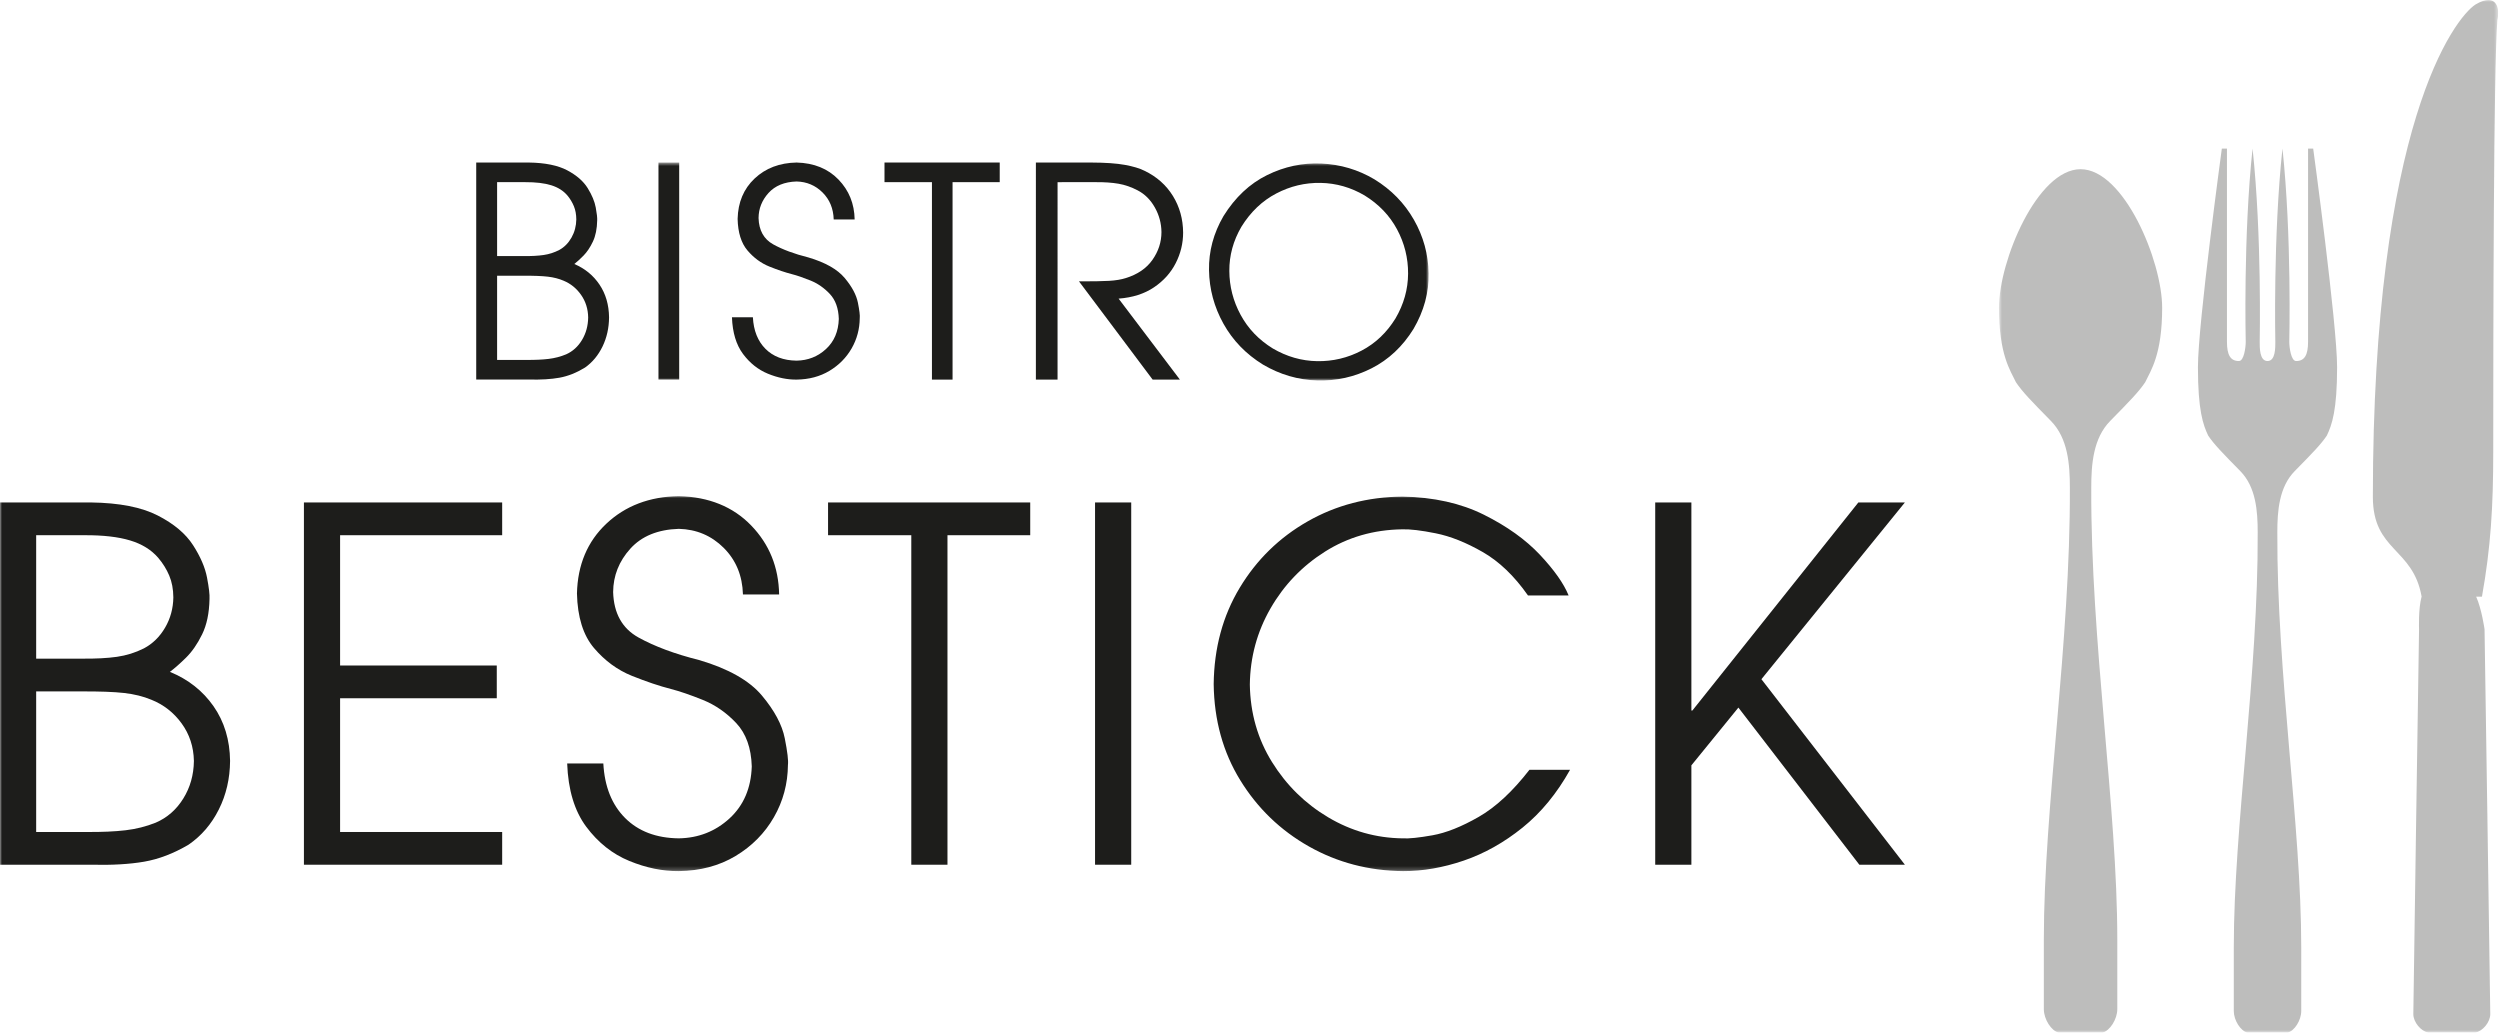
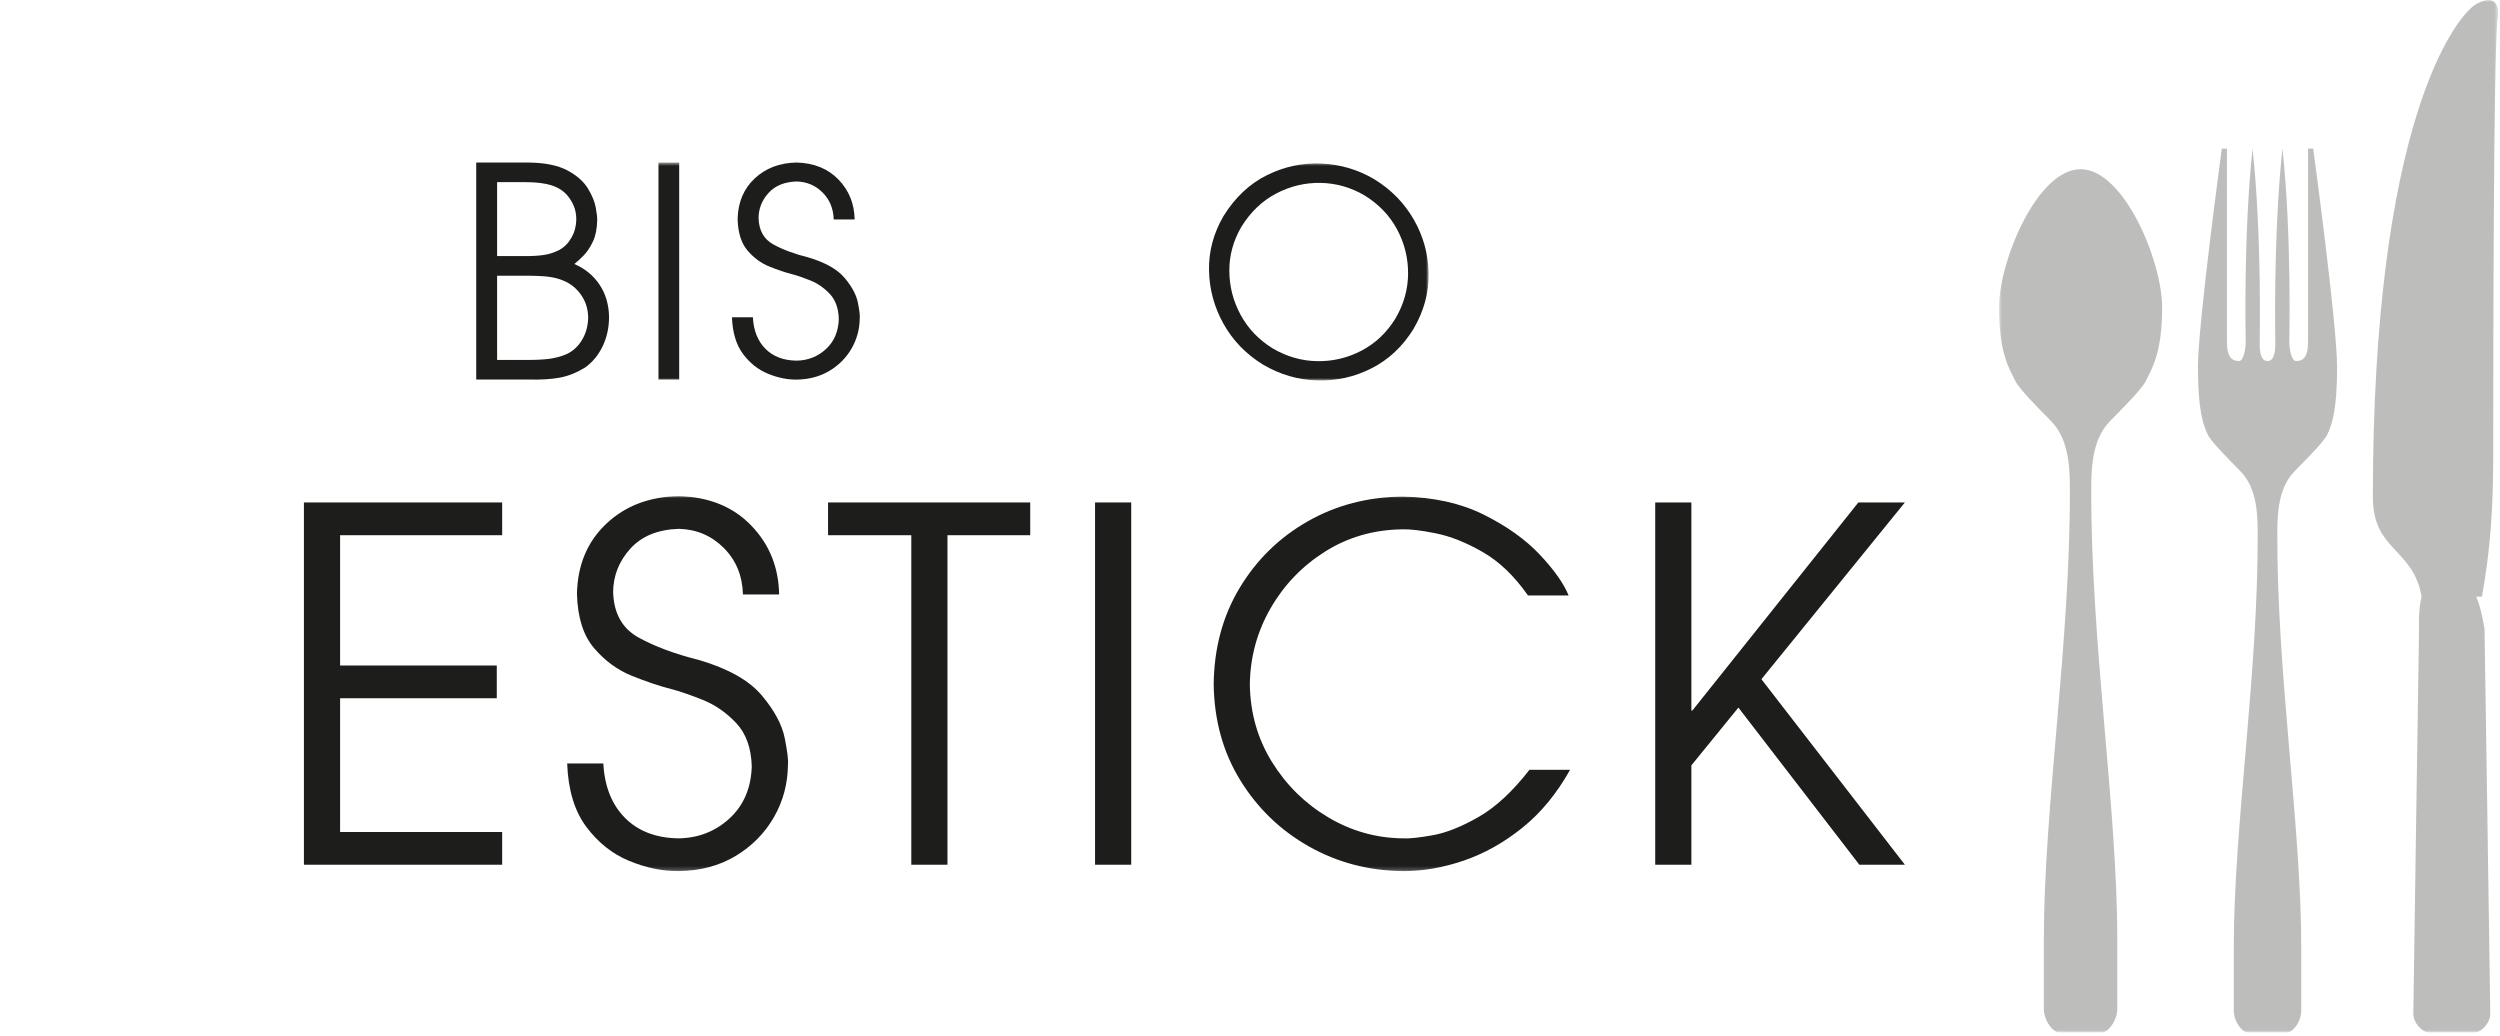
<svg xmlns="http://www.w3.org/2000/svg" width="625" height="259" viewBox="0 0 625 259" fill="none">
  <g clip-path="url(#clip0_1_2)">
    <mask id="mask0_1_2" style="mask-type:luminance" maskUnits="userSpaceOnUse" x="0" y="0" width="625" height="259">
      <path d="M624.547 0.001H0V258.15H624.547V0.001Z" fill="white" />
    </mask>
    <g mask="url(#mask0_1_2)">
      <path fill-rule="evenodd" clip-rule="evenodd" d="M124.276 45.539H131.275C133.943 45.527 136.125 45.787 137.825 46.318C139.528 46.85 140.879 47.714 141.884 48.912C142.563 49.74 143.096 50.632 143.483 51.582C143.871 52.531 144.067 53.622 144.076 54.855C144.052 56.5 143.655 58.014 142.883 59.383C142.108 60.758 141.091 61.792 139.831 62.483C138.6 63.126 137.299 63.548 135.927 63.748C134.552 63.951 132.863 64.043 130.852 64.022H124.276L124.276 45.539ZM124.276 68.93H130.712C133.424 68.916 135.511 68.996 136.968 69.167C138.425 69.338 139.733 69.675 140.892 70.174C142.665 70.906 144.123 72.086 145.265 73.714C146.412 75.346 147.003 77.219 147.044 79.347C147.017 81.442 146.504 83.318 145.505 84.984C144.507 86.648 143.181 87.848 141.528 88.586C140.151 89.16 138.696 89.538 137.161 89.726C135.628 89.911 133.784 89.994 131.629 89.982H124.276L124.276 68.93ZM119.055 94.883H132.196C135.195 94.959 137.751 94.808 139.865 94.427C141.983 94.046 144.116 93.198 146.264 91.884C148.121 90.567 149.579 88.806 150.641 86.606C151.704 84.406 152.244 81.986 152.265 79.347C152.228 76.199 151.435 73.468 149.881 71.158C148.328 68.847 146.228 67.127 143.579 66.002C144.227 65.5 144.993 64.8 145.876 63.904C146.761 63.004 147.543 61.839 148.221 60.403C148.901 58.97 149.259 57.192 149.297 55.075C149.335 54.464 149.216 53.407 148.939 51.89C148.663 50.375 147.988 48.755 146.92 47.031C145.851 45.304 144.151 43.822 141.813 42.582C139.479 41.342 136.272 40.691 132.196 40.634H119.055V94.883Z" fill="#1D1D1B" />
      <path fill-rule="evenodd" clip-rule="evenodd" d="M182.989 79.319C183.128 83.147 184.049 86.203 185.757 88.493C187.464 90.778 189.536 92.424 191.974 93.427C194.413 94.43 196.801 94.923 199.14 94.9C202.257 94.858 204.997 94.132 207.361 92.711C209.725 91.29 211.573 89.422 212.905 87.106C214.234 84.788 214.912 82.262 214.936 79.53C215.017 78.916 214.864 77.634 214.477 75.677C214.089 73.722 212.988 71.66 211.169 69.493C209.349 67.326 206.333 65.614 202.116 64.366C198.589 63.484 195.649 62.392 193.3 61.089C190.948 59.781 189.73 57.591 189.64 54.513C189.658 52.146 190.489 50.059 192.13 48.24C193.772 46.425 196.108 45.467 199.14 45.371C201.696 45.432 203.866 46.352 205.644 48.123C207.421 49.901 208.349 52.146 208.426 54.869H213.662C213.594 50.927 212.242 47.598 209.616 44.882C206.99 42.163 203.497 40.749 199.14 40.634C194.896 40.711 191.405 42.041 188.662 44.622C185.918 47.203 184.502 50.571 184.406 54.726C184.485 58.147 185.308 60.783 186.877 62.625C188.441 64.463 190.274 65.809 192.366 66.648C194.464 67.49 196.342 68.121 198.004 68.546C199.264 68.868 200.8 69.397 202.612 70.125C204.425 70.857 206.038 71.977 207.457 73.486C208.873 74.997 209.622 77.081 209.702 79.742C209.605 82.874 208.537 85.381 206.494 87.263C204.45 89.147 201.998 90.114 199.14 90.161C195.88 90.122 193.289 89.139 191.369 87.213C189.448 85.283 188.396 82.654 188.221 79.319L182.989 79.319Z" fill="#1D1D1B" />
-       <path fill-rule="evenodd" clip-rule="evenodd" d="M232.985 94.902H238.139V45.539H249.93V40.631H221.124V45.539H232.985V94.902Z" fill="#1D1D1B" />
    </g>
    <mask id="mask1_1_2" style="mask-type:luminance" maskUnits="userSpaceOnUse" x="119" y="40" width="239" height="56">
      <path d="M357.165 40.632H119.054V95.129H357.165V40.632Z" fill="white" />
    </mask>
    <g mask="url(#mask1_1_2)">
      <path d="M169.799 40.634H164.619V94.902H169.799V40.634Z" fill="#1D1D1B" />
      <path fill-rule="evenodd" clip-rule="evenodd" d="M310.343 56.703C312.643 52.99 315.55 50.213 319.059 48.376C322.573 46.535 326.274 45.653 330.166 45.725C334.055 45.798 337.722 46.845 341.157 48.866C344.703 51.056 347.405 53.878 349.263 57.337C351.119 60.798 352.039 64.484 352.022 68.401C352.005 72.314 350.955 76.05 348.873 79.608C346.673 83.169 343.837 85.854 340.371 87.666C336.907 89.475 333.222 90.353 329.314 90.291C325.41 90.229 321.697 89.166 318.183 87.105C314.694 84.953 312.021 82.156 310.158 78.717C308.295 75.278 307.354 71.621 307.333 67.74C307.309 63.862 308.313 60.181 310.343 56.703ZM305.875 54.017C303.381 58.297 302.173 62.806 302.253 67.541C302.329 72.278 303.533 76.74 305.862 80.927C308.194 85.113 311.487 88.522 315.749 91.15C320.011 93.654 324.533 94.974 329.31 95.115C334.09 95.254 338.617 94.241 342.886 92.081C347.153 89.915 350.653 86.634 353.379 82.231C355.987 77.757 357.246 73.132 357.161 68.352C357.073 63.572 355.849 59.106 353.482 54.952C351.118 50.797 347.819 47.419 343.59 44.822C339.527 42.418 335.129 41.108 330.397 40.888C325.662 40.67 321.119 41.634 316.769 43.777C312.417 45.921 308.786 49.336 305.875 54.017Z" fill="#1D1D1B" />
    </g>
    <mask id="mask2_1_2" style="mask-type:luminance" maskUnits="userSpaceOnUse" x="0" y="0" width="625" height="259">
-       <path d="M624.547 0.001H0V258.15H624.547V0.001Z" fill="white" />
-     </mask>
+       </mask>
    <g mask="url(#mask2_1_2)">
      <path fill-rule="evenodd" clip-rule="evenodd" d="M258.971 94.902H264.388L264.391 45.542L273.856 45.539C276.084 45.518 278.011 45.653 279.635 45.932C281.257 46.215 282.849 46.77 284.42 47.594C286.211 48.532 287.64 49.956 288.711 51.868C289.787 53.781 290.337 55.826 290.365 58.011C290.363 60.506 289.613 62.821 288.116 64.957C286.62 67.088 284.387 68.614 281.411 69.531C280.3 69.886 278.913 70.114 277.257 70.213C275.603 70.308 273.099 70.351 269.747 70.341L288.163 94.902H294.976L279.651 74.656C283.155 74.392 286.101 73.448 288.496 71.831C290.892 70.214 292.704 68.195 293.932 65.781C295.164 63.363 295.776 60.822 295.78 58.16C295.759 54.773 294.908 51.712 293.228 48.987C291.547 46.261 289.175 44.16 286.108 42.686C284.915 42.087 283.285 41.596 281.22 41.221C279.153 40.839 276.333 40.647 272.755 40.634H258.973L258.971 94.902Z" fill="#1D1D1B" />
-       <path fill-rule="evenodd" clip-rule="evenodd" d="M9.043 133.804H21.165C25.785 133.781 29.565 134.218 32.511 135.105C35.46 135.988 37.8 137.433 39.54 139.436C40.716 140.818 41.64 142.304 42.308 143.889C42.981 145.474 43.321 147.297 43.336 149.356C43.295 152.105 42.608 154.625 41.269 156.917C39.928 159.208 38.165 160.934 35.985 162.09C33.852 163.162 31.599 163.868 29.221 164.205C26.841 164.545 23.915 164.693 20.433 164.662H9.043V133.804ZM9.043 172.853H20.189C24.887 172.83 28.501 172.964 31.025 173.248C33.549 173.533 35.815 174.094 37.821 174.929C40.893 176.153 43.417 178.122 45.397 180.842C47.383 183.562 48.407 186.693 48.476 190.241C48.432 193.741 47.541 196.874 45.812 199.654C44.083 202.433 41.787 204.436 38.923 205.67C36.54 206.624 34.019 207.26 31.361 207.57C28.704 207.881 25.512 208.021 21.779 207.998H9.043V172.853ZM0 216.181H22.761C27.955 216.31 32.381 216.056 36.044 215.42C39.711 214.784 43.405 213.369 47.128 211.177C50.343 208.974 52.867 206.036 54.708 202.362C56.548 198.693 57.483 194.65 57.52 190.241C57.457 184.989 56.083 180.429 53.392 176.57C50.701 172.712 47.064 169.844 42.475 167.964C43.599 167.128 44.925 165.96 46.455 164.464C47.988 162.962 49.341 161.016 50.516 158.617C51.696 156.222 52.312 153.254 52.379 149.725C52.445 148.705 52.239 146.934 51.759 144.406C51.281 141.876 50.113 139.17 48.263 136.292C46.411 133.412 43.465 130.936 39.419 128.866C35.375 126.797 29.82 125.71 22.761 125.614H0V216.181Z" fill="#1D1D1B" />
    </g>
    <mask id="mask3_1_2" style="mask-type:luminance" maskUnits="userSpaceOnUse" x="0" y="124" width="477" height="94">
      <path d="M476.219 124.025H0.001V217.777H476.219V124.025Z" fill="white" />
    </mask>
    <g mask="url(#mask3_1_2)">
      <path fill-rule="evenodd" clip-rule="evenodd" d="M75.98 216.181H125.543V207.998H85.023V174.564H124.193V166.377H85.023V133.804H125.543V125.614H75.98V216.181Z" fill="#1D1D1B" />
      <path fill-rule="evenodd" clip-rule="evenodd" d="M141.793 190.858C142.033 197.473 143.626 202.751 146.574 206.705C149.525 210.653 153.101 213.498 157.316 215.231C161.528 216.965 165.656 217.814 169.696 217.777C175.08 217.703 179.814 216.447 183.898 213.993C187.981 211.539 191.174 208.313 193.473 204.31C195.772 200.307 196.944 195.943 196.985 191.223C197.125 190.163 196.858 187.946 196.19 184.567C195.521 181.19 193.618 177.627 190.476 173.883C187.336 170.139 182.12 167.183 174.836 165.025C168.741 163.502 163.664 161.614 159.606 159.363C155.545 157.105 153.438 153.321 153.284 148.003C153.316 143.915 154.75 140.309 157.585 137.167C160.42 134.033 164.454 132.377 169.696 132.211C174.112 132.318 177.86 133.907 180.93 136.967C184.001 140.035 185.605 143.915 185.738 148.617H194.782C194.664 141.809 192.331 136.058 187.793 131.365C183.254 126.671 177.224 124.225 169.696 124.025C162.364 124.158 156.332 126.457 151.594 130.918C146.856 135.378 144.406 141.195 144.24 148.373C144.376 154.286 145.8 158.835 148.508 162.017C151.213 165.195 154.377 167.515 157.994 168.969C161.617 170.421 164.861 171.514 167.733 172.246C169.909 172.805 172.564 173.718 175.693 174.974C178.824 176.238 181.614 178.174 184.064 180.779C186.51 183.389 187.805 186.993 187.941 191.59C187.774 197.001 185.93 201.331 182.401 204.585C178.868 207.835 174.633 209.506 169.696 209.587C164.064 209.521 159.588 207.821 156.269 204.495C152.95 201.162 151.136 196.619 150.833 190.858H141.793Z" fill="#1D1D1B" />
    </g>
    <mask id="mask4_1_2" style="mask-type:luminance" maskUnits="userSpaceOnUse" x="0" y="0" width="625" height="259">
      <path d="M624.547 0.001H0V258.15H624.547V0.001Z" fill="white" />
    </mask>
    <g mask="url(#mask4_1_2)">
      <path fill-rule="evenodd" clip-rule="evenodd" d="M227.825 216.181H236.868V133.804H257.557V125.614H207.014V133.804H227.825V216.181Z" fill="#1D1D1B" />
    </g>
    <mask id="mask5_1_2" style="mask-type:luminance" maskUnits="userSpaceOnUse" x="0" y="124" width="477" height="94">
      <path d="M476.219 124.025H0.001V217.777H476.219V124.025Z" fill="white" />
    </mask>
    <g mask="url(#mask5_1_2)">
      <path d="M282.805 125.614H273.762V216.181H282.805V125.614Z" fill="#1D1D1B" />
      <path fill-rule="evenodd" clip-rule="evenodd" d="M382.361 192.447C378.158 197.865 373.923 201.794 369.651 204.237C365.378 206.683 361.539 208.21 358.139 208.819C354.739 209.426 352.241 209.685 350.655 209.589C344.014 209.506 337.813 207.755 332.047 204.329C326.282 200.903 321.603 196.306 318.011 190.526C314.419 184.746 312.571 178.286 312.459 171.146C312.542 164.304 314.259 157.959 317.626 152.104C320.99 146.251 325.531 141.516 331.249 137.906C336.966 134.295 343.393 132.436 350.533 132.332C352.469 132.263 355.271 132.591 358.934 133.327C362.595 134.059 366.499 135.615 370.653 137.995C374.802 140.371 378.583 143.992 381.99 148.86H392.15C390.953 145.896 388.562 142.511 384.983 138.696C381.403 134.89 376.727 131.55 370.959 128.674C365.19 125.806 358.423 124.295 350.655 124.147C341.941 124.228 334.031 126.294 326.929 130.34C319.826 134.387 314.159 139.924 309.925 146.952C305.694 153.979 303.525 162.002 303.421 171.019C303.535 180.04 305.749 188.052 310.065 195.06C314.382 202.067 320.103 207.584 327.235 211.614C334.367 215.642 342.214 217.696 350.777 217.778C355.699 217.792 360.747 216.916 365.922 215.154C371.099 213.387 376.003 210.638 380.634 206.904C385.269 203.168 389.227 198.35 392.517 192.447L382.361 192.447Z" fill="#1D1D1B" />
    </g>
    <mask id="mask6_1_2" style="mask-type:luminance" maskUnits="userSpaceOnUse" x="0" y="0" width="625" height="259">
      <path d="M624.547 0.001H0V258.15H624.547V0.001Z" fill="white" />
    </mask>
    <g mask="url(#mask6_1_2)">
      <path fill-rule="evenodd" clip-rule="evenodd" d="M413.804 216.181H422.846V191.338L434.598 176.896L464.834 216.181H476.22L440.353 169.8L476.22 125.614H464.589L423.094 177.632H422.846V125.614H413.804V216.181Z" fill="#1D1D1B" />
    </g>
    <mask id="mask7_1_2" style="mask-type:luminance" maskUnits="userSpaceOnUse" x="499" y="0" width="126" height="259">
      <path d="M624.546 0.002H499.742V258.15H624.546V0.002Z" fill="white" />
    </mask>
    <g mask="url(#mask7_1_2)">
      <path d="M571.894 258.149H561.862C560.155 257.765 558.448 255.076 558.448 252.772V236.78C558.448 206.427 564.567 168.535 564.424 133.096C564.424 127.771 563.996 121.763 560.07 117.771C555.604 113.227 553.495 111.068 552.043 108.892C550.762 106.203 549.483 102.552 549.483 91.795C549.483 81.039 555.459 37.147 555.459 37.147H556.739V85.455C556.739 88.723 557.592 90.259 559.727 90.259C561.008 90.259 561.434 86.8 561.434 85.455C561.434 85.455 560.794 59.045 563.143 37.147C565.491 59.045 564.926 85.455 564.926 85.455C564.926 86.8 564.85 90.259 566.876 90.259C568.906 90.259 568.831 86.8 568.831 85.455C568.831 85.455 568.264 59.045 570.614 37.147C572.962 59.045 572.32 85.455 572.32 85.455C572.32 86.8 572.747 90.259 574.028 90.259C576.163 90.259 577.016 88.723 577.016 85.455V37.147H578.298C578.298 37.147 584.274 81.039 584.274 91.795C584.274 102.552 582.994 106.203 581.712 108.892C580.26 111.068 578.152 113.227 573.684 117.771C569.759 121.763 569.332 127.771 569.332 133.096C569.19 168.535 575.31 206.427 575.31 236.78V252.772C575.31 255.076 573.603 257.765 571.894 258.149ZM525.606 258.149H514.676C512.818 257.731 510.958 254.801 510.958 252.291V234.871C510.958 201.808 517.624 160.529 517.467 121.924C517.467 116.124 517.002 109.577 512.727 105.232C507.859 100.281 505.563 97.929 503.983 95.557C502.587 92.628 499.743 88.652 499.743 76.935C499.743 65.216 509.324 42.301 520.142 42.301C530.958 42.301 540.54 65.216 540.54 76.935C540.54 88.652 537.696 92.628 536.302 95.557C534.719 97.929 532.423 100.281 527.555 105.232C523.28 109.577 522.815 116.124 522.815 121.924C522.658 160.529 529.324 201.808 529.324 234.871V252.291C529.324 254.801 527.466 257.731 525.606 258.149ZM618.807 258.149H607.091C605.211 257.819 603.331 255.513 603.331 253.537C603.331 250.903 604.764 157.301 604.764 157.301C604.764 157.301 604.555 152.204 605.402 149.129C603.208 136.844 593.215 137.872 593.215 124.219C593.215 30.937 613.686 4.517 618.843 1.145C620.192 0.337 621.262 0 622.092 0C624.44 0 624.883 2.693 624.338 5.079C623.392 16.823 623.31 83.752 623.31 112.971C623.31 126.637 622.69 136.864 620.488 149.168L619.04 149.164C620.427 152.244 621.135 157.301 621.135 157.301C621.135 157.301 622.568 250.903 622.568 253.537C622.568 255.513 620.688 257.819 618.807 258.149Z" fill="#BDBDBC" />
    </g>
  </g>
  <defs>
    <clipPath id="clip0_1_2">
      <rect width="624.547" height="258.15" fill="white" />
    </clipPath>
  </defs>
</svg>